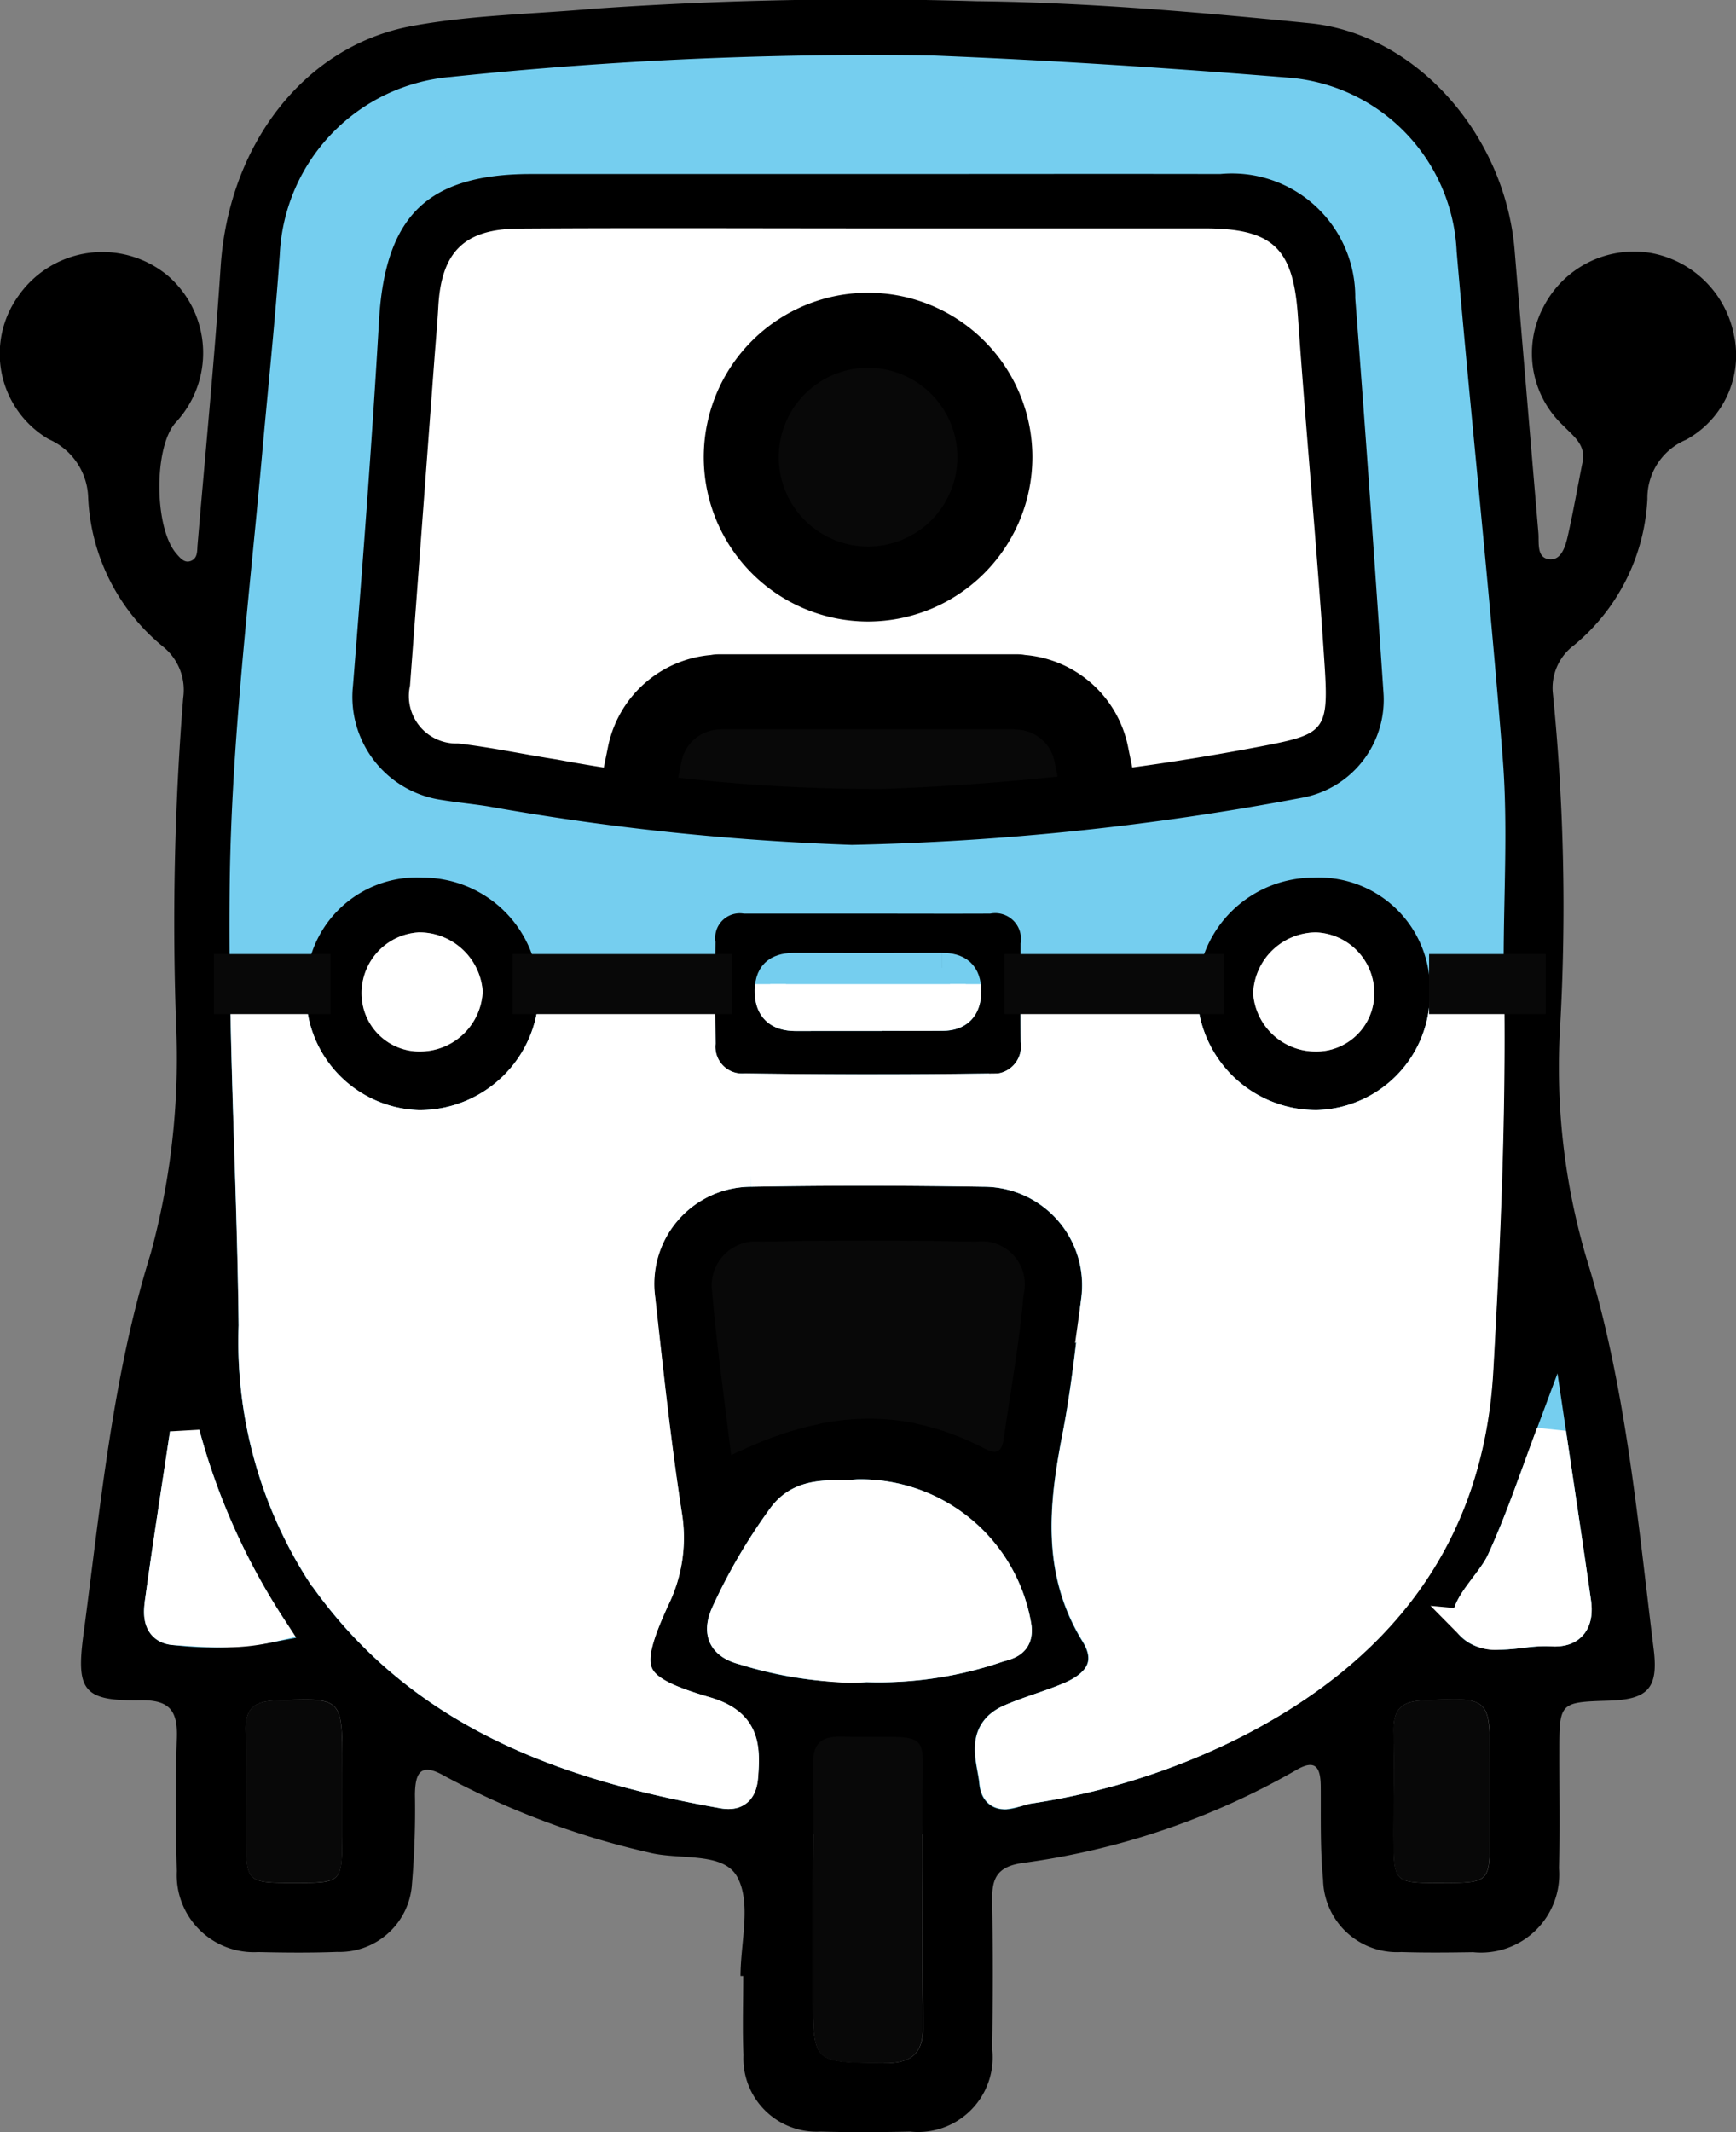
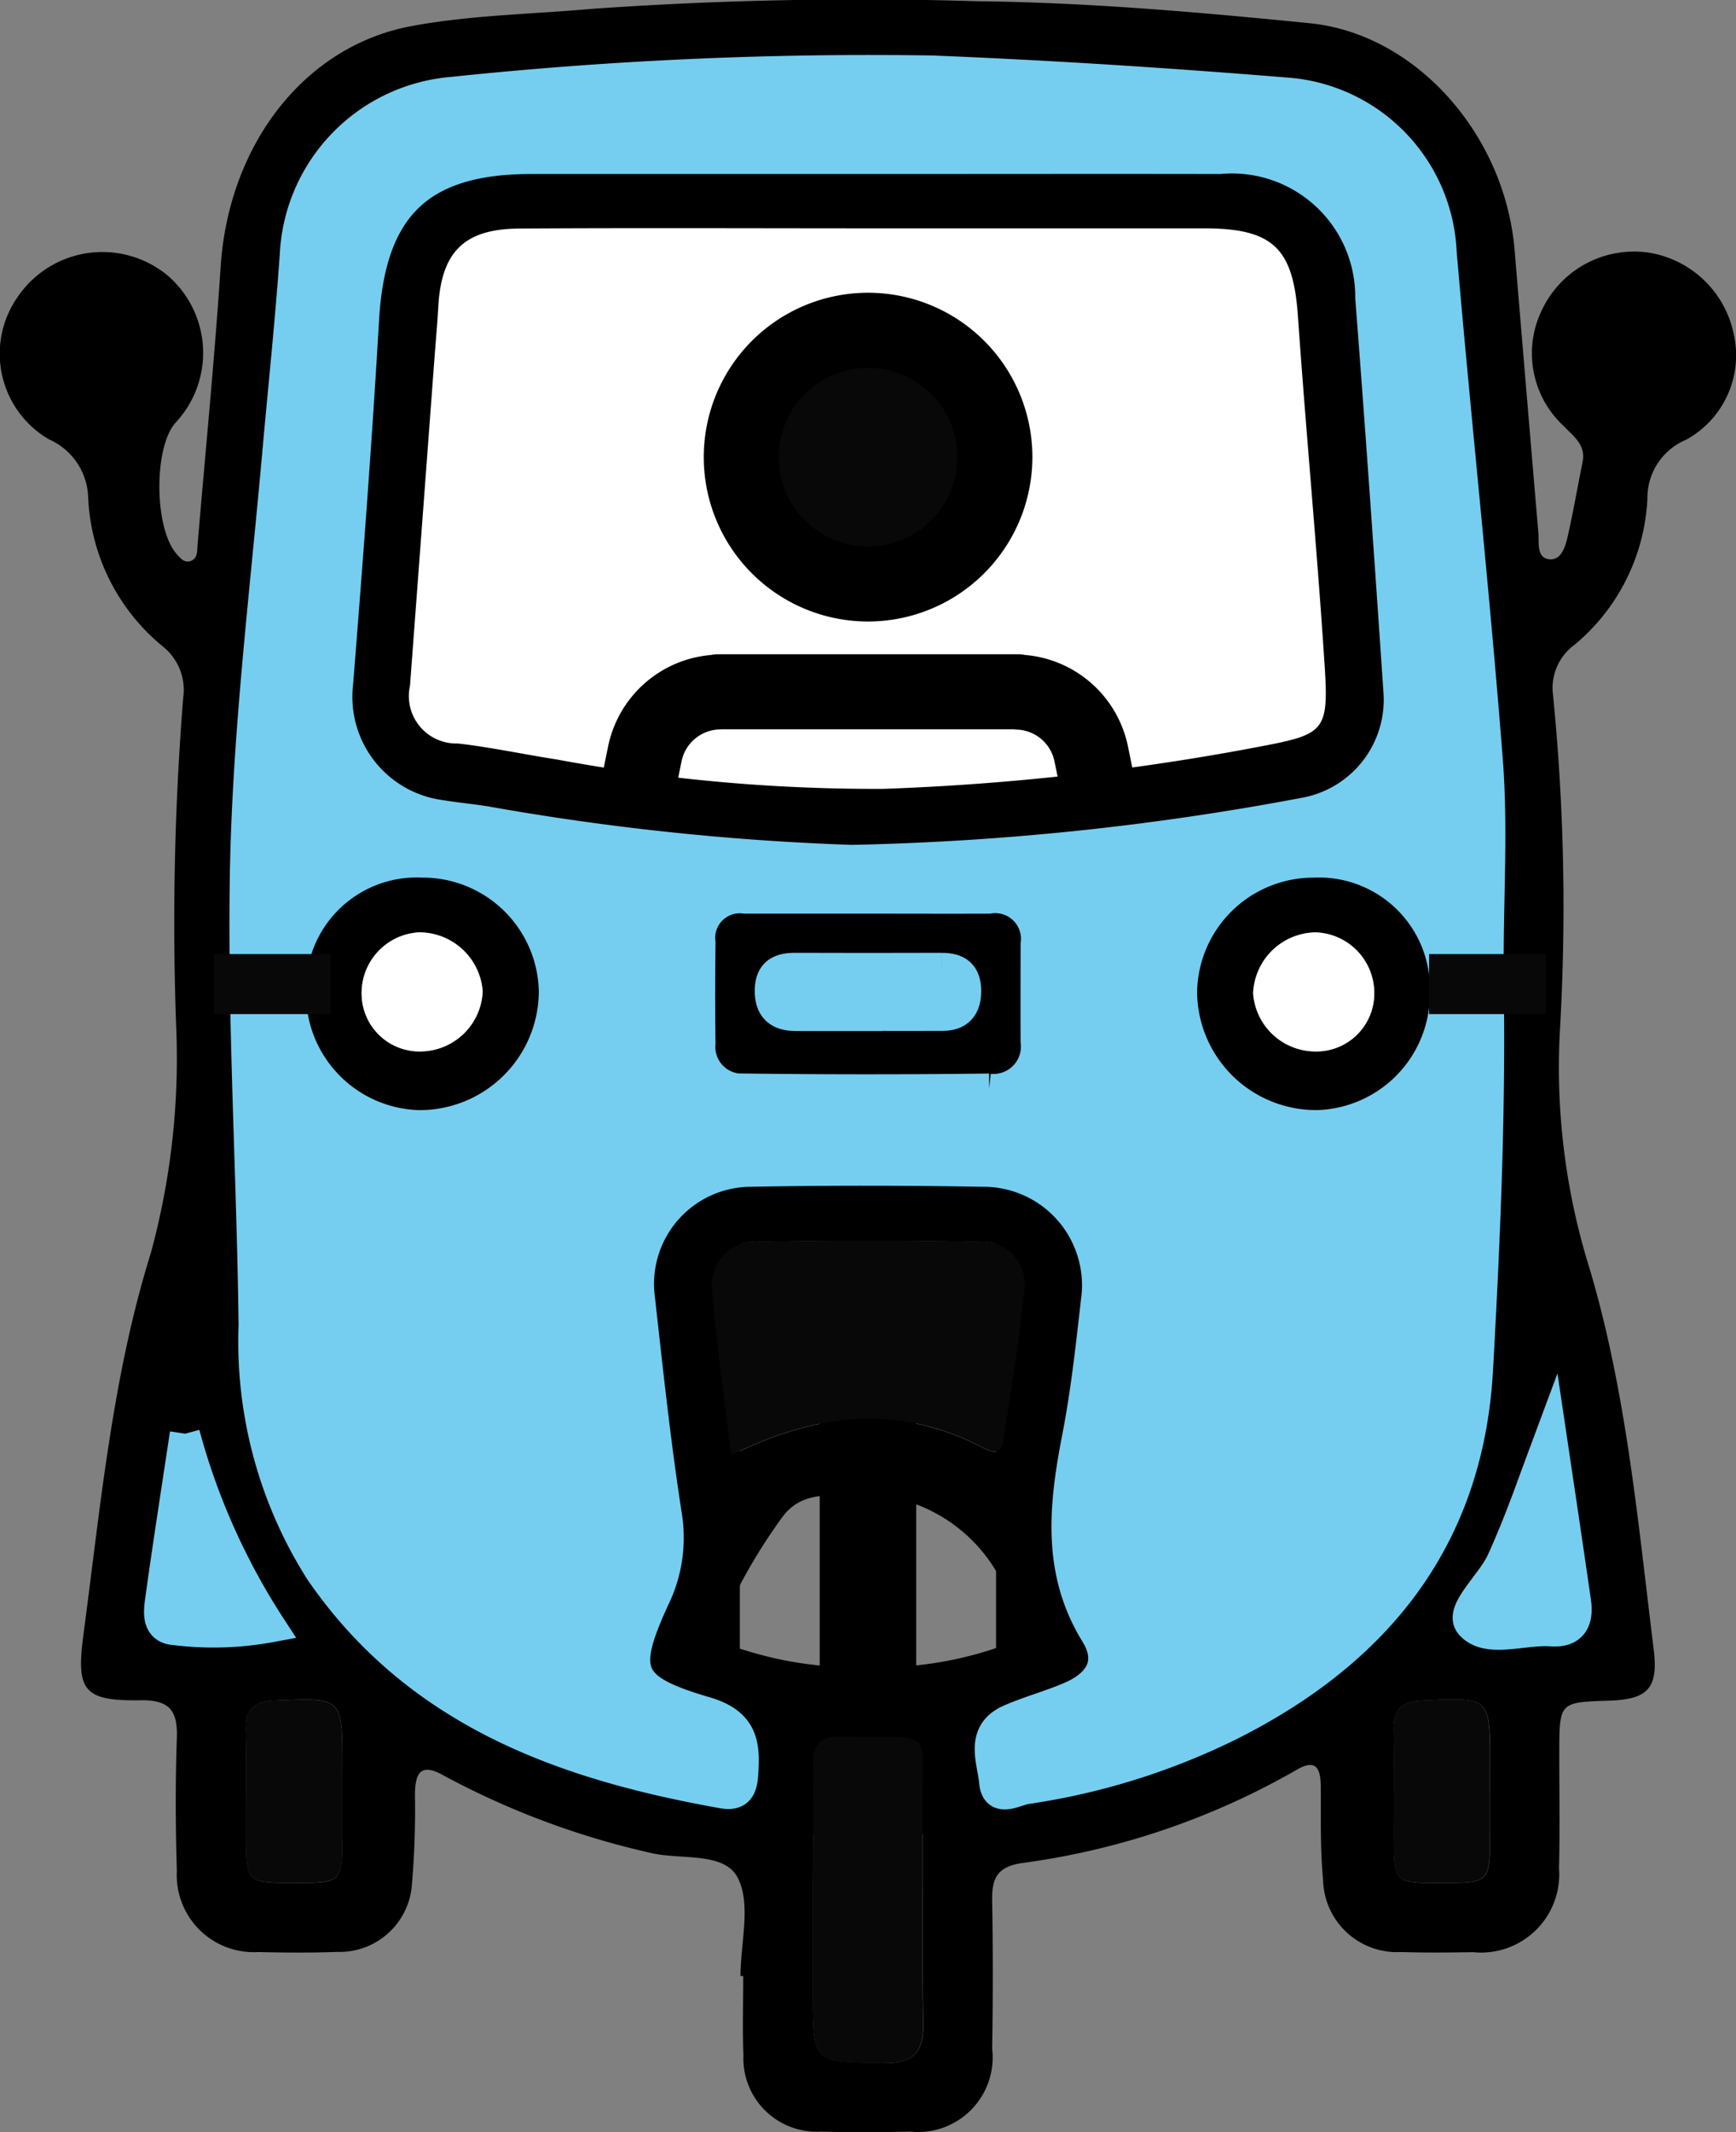
<svg xmlns="http://www.w3.org/2000/svg" width="57.877" height="71.056" viewBox="0 0 57.877 71.056">
  <rect x="0" y="0" width="57.877" height="71.056" fill="#808080" stroke="none" />
  <defs>
    <clipPath id="clip-path">
-       <rect id="Rectangle_185" data-name="Rectangle 185" width="54.658" height="32.795" fill="#fff" stroke="#707070" stroke-width="1" />
-     </clipPath>
+       </clipPath>
  </defs>
  <g id="Auto-rockshaw_Driver" data-name="Auto-rockshaw + Driver" transform="translate(0 0)">
    <path id="Path_189" data-name="Path 189" d="M31.719,15.185c-.261-4.048-.645-8.087-.927-12.133C30.629.707,29.944.01,27.542,0Q21.76,0,15.979.006c-4.061,0-8.123-.018-12.184.008C1.879.026,1.1.827.99,2.729.954,3.348.9,3.967.851,4.587Q.431,10.22.01,15.855a1.645,1.645,0,0,0,1.659,2c1.15.132,2.285.378,3.429.554A60.321,60.321,0,0,0,16.463,19.43a85.7,85.7,0,0,0,13.067-1.475c2.169-.417,2.334-.528,2.19-2.77" transform="translate(13.286 7.166)" fill="#fff" />
    <g id="Group_276" data-name="Group 276" transform="translate(19.426 11.007)">
-       <path id="Path_347" data-name="Path 347" d="M56.053,54.069l-2.02-9.894a2.575,2.575,0,0,0-2.387-2.052.49.49,0,0,0-.068-.014H41.607a.528.528,0,0,0-.071.014,2.576,2.576,0,0,0-2.384,2.051l-2.02,9.894a2.57,2.57,0,0,0,3.936,2.67V76.523a2.581,2.581,0,0,0,5.163,0V64.042h.723V76.523a2.581,2.581,0,1,0,5.162,0V56.739a2.573,2.573,0,0,0,3.937-2.67Z" transform="translate(-37.08 -30.063)" fill="#080808" />
      <path id="Path_347_-_Outline" data-name="Path 347 - Outline" d="M41.607,40.86h9.971a1.34,1.34,0,0,1,.25.023,3.829,3.829,0,0,1,3.43,3.042l2.02,9.894a3.834,3.834,0,0,1-3.911,4.595V76.523a3.83,3.83,0,0,1-6.773,2.451,3.83,3.83,0,0,1-6.774-2.451V58.414a3.832,3.832,0,0,1-3.911-4.595l2.02-9.894a3.831,3.831,0,0,1,3.425-3.041A1.342,1.342,0,0,1,41.607,40.86Zm9.855,2.5H41.724l-.026,0-.045.006-.045,0a1.329,1.329,0,0,0-1.23,1.054l-2.02,9.894a1.331,1.331,0,0,0,1.038,1.57,1.348,1.348,0,0,0,.269.028,1.321,1.321,0,0,0,.721-.225l1.934-1.264V76.523a1.331,1.331,0,0,0,2.663,0V62.792H48.2V76.523a1.331,1.331,0,1,0,2.662,0V54.431L52.8,55.692a1.325,1.325,0,0,0,.722.225,1.349,1.349,0,0,0,.269-.028,1.331,1.331,0,0,0,1.038-1.57l-2.02-9.894a1.328,1.328,0,0,0-1.231-1.054l-.05,0-.05-.007Z" transform="translate(-37.08 -30.063)" />
      <path id="Path_348" data-name="Path 348" d="M51.4,27.568a4.228,4.228,0,1,0-4.228-4.227A4.227,4.227,0,0,0,51.4,27.568Z" transform="translate(-41.884 -19.113)" fill="#080808" />
      <path id="Path_348_-_Outline" data-name="Path 348 - Outline" d="M51.4,28.818a5.478,5.478,0,1,1,5.477-5.477A5.484,5.484,0,0,1,51.4,28.818Zm0-8.455a2.978,2.978,0,1,0,2.977,2.978A2.981,2.981,0,0,0,51.4,20.363Z" transform="translate(-41.884 -19.113)" />
    </g>
    <g id="Group_122" data-name="Group 122" transform="translate(0 0)">
      <path id="Path_173" data-name="Path 173" d="M57.817,11.214a3.45,3.45,0,0,0-2.777-2.783,3.393,3.393,0,0,0-3.592,1.816,3.3,3.3,0,0,0,.683,3.95c.328.344.747.627.631,1.2-.165.82-.308,1.646-.492,2.461-.078.344-.213.816-.606.781-.448-.04-.347-.551-.376-.887q-.4-4.7-.791-9.408C50.179,4.49,47.21,1.127,43.664.774,39.977.406,36.281.082,32.573.041A127.668,127.668,0,0,0,19.78.292C17.756.473,15.7.5,13.716.87c-3.6.673-6.092,3.981-6.359,8.006-.205,3.1-.51,6.194-.771,9.29-.016.194.008.426-.209.522s-.36-.081-.491-.23c-.751-.854-.767-3.567-.026-4.38a3.4,3.4,0,0,0-.283-4.906,3.412,3.412,0,0,0-4.96.684,3.3,3.3,0,0,0,1.009,4.782,2.192,2.192,0,0,1,1.314,1.946,6.8,6.8,0,0,0,2.5,4.969,1.851,1.851,0,0,1,.668,1.7,93.981,93.981,0,0,0-.228,11.115,24.655,24.655,0,0,1-.858,7.412c-1.281,4.109-1.671,8.429-2.24,12.693-.249,1.867,0,2.219,1.9,2.189.979-.016,1.246.354,1.214,1.264-.052,1.474-.044,2.953,0,4.427a2.568,2.568,0,0,0,2.711,2.7c.877.02,1.756.028,2.632-.005a2.419,2.419,0,0,0,2.495-2.256,29.307,29.307,0,0,0,.1-2.985c.008-.746.2-1.075.985-.622a27.016,27.016,0,0,0,6.809,2.549c1.019.266,2.495-.045,2.96.831s.1,2.172.1,3.286h.091c0,.878-.03,1.756.007,2.633a2.444,2.444,0,0,0,2.571,2.553c1,.027,1.994.021,2.991,0a2.487,2.487,0,0,0,2.73-2.762c.026-1.635.029-3.272,0-4.906-.014-.735.126-1.15.994-1.282A25,25,0,0,0,43.194,59c.668-.4.834-.1.839.537.008,1.036-.022,2.078.078,3.107a2.463,2.463,0,0,0,2.607,2.408c.8.026,1.6.017,2.393.005a2.607,2.607,0,0,0,2.865-2.8c.033-1.276.008-2.553.01-3.829,0-1.7,0-1.7,1.648-1.752,1.3-.041,1.658-.407,1.5-1.7-.543-4.388-.932-8.827-2.246-13.055a22.472,22.472,0,0,1-.871-7.766,71.385,71.385,0,0,0-.251-11.1,1.776,1.776,0,0,1,.717-1.558,6.748,6.748,0,0,0,2.44-4.874,2.1,2.1,0,0,1,1.286-1.966,3.21,3.21,0,0,0,1.609-3.449M5.838,54.326c-.631-.033-.557-.6-.5-1.02.256-1.846.545-3.687.822-5.531a22.545,22.545,0,0,0,2.883,6.446,10.531,10.531,0,0,1-3.206.1m5.571,5.426c0,.478,0,.957,0,1.435C11.4,62.753,11.4,62.753,9.8,62.75c-1.581,0-1.595-.015-1.6-1.6,0-1.156.024-2.313-.007-3.468-.019-.705.241-.979.969-1.009,2.252-.1,2.251-.122,2.252,2.125Zm18.034,9c-2.336-.028-2.336.023-2.336-2.309V63.223c0-1.473.017-2.945,0-4.418-.01-.65.23-.946.907-.932,3.28.067,2.712-.423,2.748,2.542.028,2.308-.031,4.618.023,6.924.023,1-.253,1.429-1.337,1.416m-.559-13.2a12.215,12.215,0,0,1-4.084-.571c-.678-.175-.9-.551-.591-1.235a18.452,18.452,0,0,1,1.866-3.186c.658-.906,1.649-.693,2.521-.766A5.266,5.266,0,0,1,33.89,54.22c.067.539-.3.586-.632.685a12.233,12.233,0,0,1-4.374.652m-5.142-12.5a1.467,1.467,0,0,1,1.614-1.67q3.586-.077,7.175,0a1.436,1.436,0,0,1,1.593,1.773c-.136,1.583-.423,3.153-.65,4.728-.061.425-.154.645-.686.368-2.774-1.444-5.515-1.2-8.412.246-.217-1.817-.479-3.625-.633-5.442m17.309,14.43a22.712,22.712,0,0,1-6.822,2.132c-.362.055-1.011.467-1.072-.23s-.511-1.648.53-2.1c.656-.284,1.356-.47,2.013-.755.952-.413,1.426-1.12.825-2.094-1.3-2.111-1.044-4.316-.6-6.582.288-1.484.451-2.995.622-4.5A3.782,3.782,0,0,0,32.8,39.048q-3.888-.064-7.778,0a3.739,3.739,0,0,0-3.677,4.242c.267,2.415.523,4.833.9,7.232a4.615,4.615,0,0,1-.419,2.762c-1.111,2.431-.918,2.989,1.7,3.757,1.294.379,1.33,1.133,1.253,2.139-.033.435-.183.673-.67.587-5.319-.94-10.192-2.691-13.434-7.4a14.268,14.268,0,0,1-2.216-8.192C8.4,39.234,8.093,34.3,8.162,29.348c.067-4.711.648-9.379,1.067-14.06.2-2.262.44-4.52.6-6.785a5.729,5.729,0,0,1,5.245-5.437,133.349,133.349,0,0,1,16-.713c3.981.16,7.959.419,11.931.744a5.591,5.591,0,0,1,5.062,5.323c.483,5.636,1.1,11.262,1.537,16.9.174,2.22.028,4.464.028,6.7.108,4.547-.088,9.088-.341,13.626-.314,5.626-3.359,9.387-8.237,11.843m8.624,2.241c0,.479,0,.957,0,1.435-.007,1.574-.018,1.585-1.616,1.587s-1.593,0-1.6-1.581c0-1.156.018-2.313,0-3.469-.013-.681.21-1,.956-1.031,2.263-.106,2.262-.135,2.262,2.1Zm2.869-6.341c.088.613-.113,1.031-.823.978-.934-.07-2.156.426-2.712-.229-.379-.445.695-1.348,1.039-2.092.635-1.373,1.108-2.8,1.664-4.288.279,1.877.563,3.753.832,5.631" transform="translate(0 0)" />
      <path id="Path_174" data-name="Path 174" d="M56.815,27.824c-.3-4.369-.6-8.739-.938-13.1A4.612,4.612,0,0,0,50.853,10.1c-3.867-.008-7.733,0-11.6,0q-5.68,0-11.361,0c-3.713,0-5.343,1.616-5.559,5.335-.236,4.053-.543,8.1-.867,12.152a3.97,3.97,0,0,0,3.363,4.365c.51.083,1.026.133,1.537.212a86.5,86.5,0,0,0,12.223,1.293,91.252,91.252,0,0,0,15.069-1.565,3.821,3.821,0,0,0,3.157-4.063M39.692,31.086a58,58,0,0,1-10.928-.978c-1.1-.17-2.192-.406-3.3-.534a1.582,1.582,0,0,1-1.6-1.926q.406-5.418.81-10.836c.044-.6.1-1.191.133-1.787.1-1.829.856-2.6,2.7-2.611,3.9-.025,7.81-.007,11.716-.007q5.56,0,11.119,0c2.31,0,2.969.674,3.125,2.929.271,3.891.641,7.776.892,11.668.139,2.156-.02,2.263-2.105,2.663a82.532,82.532,0,0,1-12.565,1.418" transform="translate(-10.195 -4.797)" />
      <path id="Path_175" data-name="Path 175" d="M54.11,57.057c-1.315.008-2.63,0-3.944,0q-2.092,0-4.184,0A1.32,1.32,0,0,0,44.5,58.53c-.01,1.116-.012,2.231,0,3.347A1.393,1.393,0,0,0,46,63.389q4.063.058,8.127,0a1.414,1.414,0,0,0,1.546-1.583c-.007-1.076,0-2.151,0-3.227a1.356,1.356,0,0,0-1.557-1.525m-1.544,3.912c-.835.007-1.67,0-2.505,0v.006c-.8,0-1.59,0-2.386,0-.575,0-.881-.252-.87-.868.011-.588.342-.741.848-.739q2.446.008,4.891,0c.533,0,.813.212.81.777,0,.543-.255.817-.789.822" transform="translate(-21.144 -27.118)" />
      <path id="Path_176" data-name="Path 176" d="M22.89,54.785a4.191,4.191,0,0,0-4.4,4.321,4.379,4.379,0,0,0,4.244,4.427,4.471,4.471,0,0,0,4.516-4.448,4.372,4.372,0,0,0-4.361-4.3m.008,6.292a1.93,1.93,0,0,1-2.053-1.88,2.025,2.025,0,0,1,1.871-2.085,2.124,2.124,0,0,1,2.165,1.959A2.088,2.088,0,0,1,22.9,61.077" transform="translate(-8.788 -26.038)" />
      <path id="Path_177" data-name="Path 177" d="M79.473,54.785A4.38,4.38,0,0,0,75.1,59.076a4.468,4.468,0,0,0,4.507,4.455,4.374,4.374,0,0,0,4.253-4.414,4.2,4.2,0,0,0-4.392-4.332m.055,6.294a2.085,2.085,0,0,1-2.053-1.936,2.114,2.114,0,0,1,2.093-2.032,2.023,2.023,0,0,1,1.945,2.016,1.932,1.932,0,0,1-1.985,1.952" transform="translate(-35.694 -26.038)" />
      <path id="Path_180" data-name="Path 180" d="M24.844,59.218A2.025,2.025,0,0,0,22.973,61.3a1.931,1.931,0,0,0,2.053,1.88,2.089,2.089,0,0,0,1.983-2.006,2.124,2.124,0,0,0-2.165-1.959" transform="translate(-10.916 -28.144)" fill="#fff" />
      <path id="Path_181" data-name="Path 181" d="M54.286,85.7c.532.277.625.056.686-.368.226-1.575.514-3.145.65-4.728a1.435,1.435,0,0,0-1.593-1.772q-3.586-.075-7.175,0a1.467,1.467,0,0,0-1.614,1.67c.154,1.818.416,3.626.633,5.443,2.9-1.445,5.638-1.69,8.412-.246" transform="translate(-21.498 -37.451)" fill="#080808" />
      <path id="Path_183" data-name="Path 183" d="M52.559,110.294c-.676-.014-.917.283-.907.932.022,1.472.006,2.945,0,4.418v3.223c0,2.332,0,2.282,2.336,2.309,1.084.013,1.361-.414,1.337-1.416-.054-2.307.006-4.617-.023-6.924-.036-2.965.532-2.476-2.748-2.542" transform="translate(-24.548 -52.42)" fill="#080808" />
      <path id="Path_184" data-name="Path 184" d="M16.576,107.97c-.728.031-.988.3-.969,1.009.031,1.155,0,2.312.007,3.468,0,1.589.017,1.6,1.6,1.6,1.606,0,1.607,0,1.614-1.564,0-.479,0-.957,0-1.435V110.1c0-2.247,0-2.221-2.252-2.126" transform="translate(-7.417 -51.3)" fill="#080808" />
      <path id="Path_186" data-name="Path 186" d="M89.495,107.964c-.746.035-.969.35-.956,1.031.022,1.156,0,2.312,0,3.469,0,1.583.007,1.583,1.6,1.581s1.609-.013,1.616-1.587c0-.479,0-.957,0-1.436v-.957c0-2.237,0-2.208-2.262-2.1" transform="translate(-42.081 -51.295)" fill="#080808" />
      <path id="Path_187" data-name="Path 187" d="M81.715,59.216a2.113,2.113,0,0,0-2.093,2.032,2.085,2.085,0,0,0,2.053,1.936,1.932,1.932,0,0,0,1.985-1.952,2.023,2.023,0,0,0-1.945-2.016" transform="translate(-37.842 -28.144)" fill="#fff" />
      <rect id="Rectangle_81" data-name="Rectangle 81" width="57.877" height="71.055" transform="translate(0 0)" fill="none" />
      <g id="Group_258" data-name="Group 258" transform="translate(5.303 2.302)">
-         <path id="Path_178" data-name="Path 178" d="M55.693,99.315A5.266,5.266,0,0,0,50.4,94.894c-.872.073-1.863-.141-2.521.765a18.477,18.477,0,0,0-1.866,3.187c-.312.684-.087,1.06.591,1.235a12.2,12.2,0,0,0,4.084.571A12.222,12.222,0,0,0,55.062,100c.327-.1.7-.145.632-.685" transform="translate(-27.106 -47.396)" fill="#75ceef" stroke="#75ceef" stroke-width="1" />
        <path id="Path_179" data-name="Path 179" d="M54.644,61.464q-2.445.009-4.891,0c-.507,0-.837.151-.848.739-.011.617.295.867.87.868.8,0,1.59,0,2.386,0v-.006c.835,0,1.67.005,2.505,0,.534,0,.786-.279.789-.822,0-.565-.278-.779-.81-.777" transform="translate(-28.545 -31.513)" fill="#75ceef" stroke="#75ceef" stroke-width="1" />
        <path id="Path_182" data-name="Path 182" d="M10.965,91.05c-.277,1.843-.566,3.685-.822,5.531-.058.419-.132.986.5,1.02a10.533,10.533,0,0,0,3.206-.1,22.545,22.545,0,0,1-2.883-6.446" transform="translate(-10.106 -45.576)" fill="#75ceef" stroke="#75ceef" stroke-width="1" />
        <path id="Path_185" data-name="Path 185" d="M94.367,95.3c-.345.744-1.418,1.647-1.039,2.092.557.655,1.778.158,2.713.229.709.054.911-.364.823-.978-.269-1.878-.552-3.754-.831-5.631C95.476,92.5,95,93.926,94.367,95.3" transform="translate(-49.621 -45.557)" fill="#75ceef" stroke="#75ceef" stroke-width="1" />
        <path id="Path_188" data-name="Path 188" d="M57.014,34.1c0-2.233.145-4.477-.029-6.7-.44-5.639-1.053-11.265-1.537-16.9a5.59,5.59,0,0,0-5.062-5.323c-3.971-.324-7.95-.584-11.931-.744a133.354,133.354,0,0,0-16,.713,5.73,5.73,0,0,0-5.245,5.437c-.158,2.265-.4,4.524-.6,6.785-.419,4.682-1,9.35-1.067,14.061-.07,4.948.236,9.886.294,14.831a14.268,14.268,0,0,0,2.216,8.193c3.242,4.706,8.115,6.458,13.434,7.4.487.086.636-.152.67-.587.077-1.006.04-1.76-1.254-2.139-2.62-.768-2.812-1.327-1.7-3.757a4.615,4.615,0,0,0,.419-2.762c-.374-2.4-.63-4.817-.9-7.232a3.738,3.738,0,0,1,3.676-4.242c2.592-.049,5.186-.045,7.778,0a3.782,3.782,0,0,1,3.743,4.313c-.171,1.5-.334,3.015-.622,4.5-.439,2.266-.7,4.47.6,6.582.6.973.128,1.681-.825,2.094-.656.284-1.356.47-2.013.755-1.041.451-.593,1.391-.531,2.1s.71.285,1.072.23a22.712,22.712,0,0,0,6.822-2.132c4.878-2.457,7.923-6.218,8.237-11.844.253-4.538.45-9.079.342-13.626M21.33,39.579a4.38,4.38,0,0,1-4.244-4.427,4.192,4.192,0,0,1,4.4-4.321,4.371,4.371,0,0,1,4.361,4.3,4.471,4.471,0,0,1-4.516,4.448m19.033-1.219q-4.063.051-8.127,0a1.393,1.393,0,0,1-1.5-1.512c-.015-1.115-.013-2.231,0-3.346a1.319,1.319,0,0,1,1.486-1.47q2.092,0,4.184,0c1.315,0,2.63.006,3.944,0a1.357,1.357,0,0,1,1.558,1.525c0,1.076-.005,2.151,0,3.227a1.414,1.414,0,0,1-1.546,1.583M35.778,30.74a86.347,86.347,0,0,1-12.223-1.293c-.511-.079-1.027-.128-1.537-.212a3.97,3.97,0,0,1-3.363-4.365c.324-4.048.631-8.1.867-12.152C19.738,9,21.368,7.384,25.081,7.383q5.68,0,11.361,0c3.867,0,7.733-.007,11.6,0a4.612,4.612,0,0,1,5.024,4.622c.338,4.366.642,8.735.938,13.1a3.82,3.82,0,0,1-3.157,4.063A91.194,91.194,0,0,1,35.778,30.74M51.3,39.578a4.468,4.468,0,0,1-4.507-4.455,4.38,4.38,0,0,1,4.369-4.291,4.2,4.2,0,0,1,4.392,4.332A4.374,4.374,0,0,1,51.3,39.578" transform="translate(-12.686 -4.386)" fill="#75ceef" stroke="#75ceef" stroke-width="1" />
      </g>
      <g id="Mask_Group_13" data-name="Mask Group 13" transform="translate(1.562 32.795)" clip-path="url(#clip-path)">
        <path id="Union_9" data-name="Union 9" d="M27.854,57.086c-.062-.709-.511-1.647.532-2.1.657-.284,1.355-.469,2.013-.753.952-.415,1.424-1.122.823-2.1-1.3-2.111-1.044-4.315-.605-6.58.289-1.487.453-3,.623-4.5A3.784,3.784,0,0,0,27.5,36.745c-2.592-.041-5.186-.046-7.777,0a3.739,3.739,0,0,0-3.677,4.242c.267,2.417.523,4.833.895,7.234a4.605,4.605,0,0,1-.418,2.761c-1.109,2.43-.919,2.99,1.7,3.756,1.294.379,1.329,1.132,1.252,2.139-.032.437-.182.673-.671.589-5.319-.941-10.19-2.692-13.432-7.4a14.287,14.287,0,0,1-2.218-8.194C3.1,36.933,2.791,32,2.861,27.047c.065-4.711.646-9.379,1.066-14.062.2-2.261.439-4.52.6-6.784A5.729,5.729,0,0,1,9.771.763a133.352,133.352,0,0,1,16-.711C29.751.21,33.728.469,37.7.793a5.592,5.592,0,0,1,5.063,5.322c.482,5.638,1.1,11.264,1.535,16.9.175,2.221.03,4.463.03,6.7.106,4.548-.09,9.09-.344,13.626-.313,5.625-3.357,9.386-8.235,11.844a22.709,22.709,0,0,1-6.822,2.131,5.062,5.062,0,0,1-.717.17C28.026,57.486,27.883,57.4,27.854,57.086ZM4.4,30.765a4.383,4.383,0,0,0,4.245,4.427,4.474,4.474,0,0,0,4.515-4.449,4.37,4.37,0,0,0-4.359-4.3H8.771A4.192,4.192,0,0,0,4.4,30.765Zm34.074-4.321a4.376,4.376,0,0,0-4.366,4.291,4.464,4.464,0,0,0,4.506,4.455,4.37,4.37,0,0,0,4.253-4.414,4.2,4.2,0,0,0-4.375-4.332ZM18.047,29.109c-.007,1.115-.01,2.231.006,3.347a1.393,1.393,0,0,0,1.5,1.512q4.063.061,8.127.005a1.416,1.416,0,0,0,1.546-1.585c-.009-1.075,0-2.15,0-3.227a1.358,1.358,0,0,0-1.558-1.525c-1.315.009-2.631,0-3.945,0H19.534A1.323,1.323,0,0,0,18.047,29.109ZM6.836,8.331c-.237,4.054-.543,8.1-.868,12.153a3.972,3.972,0,0,0,3.364,4.365c.51.084,1.025.134,1.535.21a86.347,86.347,0,0,0,12.225,1.293A91.275,91.275,0,0,0,38.16,24.788a3.82,3.82,0,0,0,3.156-4.064q-.441-6.555-.938-13.1A4.611,4.611,0,0,0,35.355,3q-5.8-.012-11.6,0H12.393C8.68,3,7.052,4.613,6.836,8.331ZM19.5,52.684c-.68-.174-.905-.551-.593-1.235a18.532,18.532,0,0,1,1.866-3.187c.657-.906,1.651-.693,2.521-.764a5.265,5.265,0,0,1,5.295,4.419c.064.541-.306.587-.633.685a12.233,12.233,0,0,1-4.377.652q-.289.025-.577.025A14.1,14.1,0,0,1,19.5,52.684Zm24.207-.851c-.379-.445.693-1.348,1.04-2.092.635-1.372,1.106-2.8,1.663-4.288.278,1.877.563,3.753.832,5.633.088.611-.114,1.028-.823.977a5.291,5.291,0,0,0-.985.051,6.833,6.833,0,0,1-.774.062A1.175,1.175,0,0,1,43.706,51.833ZM.537,52.023c-.633-.033-.56-.6-.5-1.02.254-1.847.545-3.688.821-5.53A22.491,22.491,0,0,0,3.742,51.92a6.6,6.6,0,0,1-1.6.176C1.6,52.1,1.065,52.051.537,52.023ZM21.229,31.556c-.575,0-.882-.251-.871-.867.012-.59.342-.742.849-.74q2.448.008,4.892,0c.532,0,.813.213.811.778,0,.542-.257.818-.789.821-.837.008-1.669,0-2.507,0v.005H21.229Z" transform="translate(3.742 -30.492)" fill="#fff" stroke="#fff" stroke-width="1" />
      </g>
      <path id="Path_378" data-name="Path 378" d="M10,42h3.89" transform="translate(-2.87 -9.205)" fill="none" stroke="#080808" stroke-width="2" />
      <path id="Path_381" data-name="Path 381" d="M10,42h3.89" transform="translate(37.645 -9.205)" fill="none" stroke="#080808" stroke-width="2" />
-       <path id="Path_379" data-name="Path 379" d="M10,42h7.319" transform="translate(7.091 -9.205)" fill="none" stroke="#080808" stroke-width="2" />
-       <path id="Path_380" data-name="Path 380" d="M10,42h7.319" transform="translate(23.488 -9.205)" fill="none" stroke="#080808" stroke-width="2" />
    </g>
  </g>
</svg>